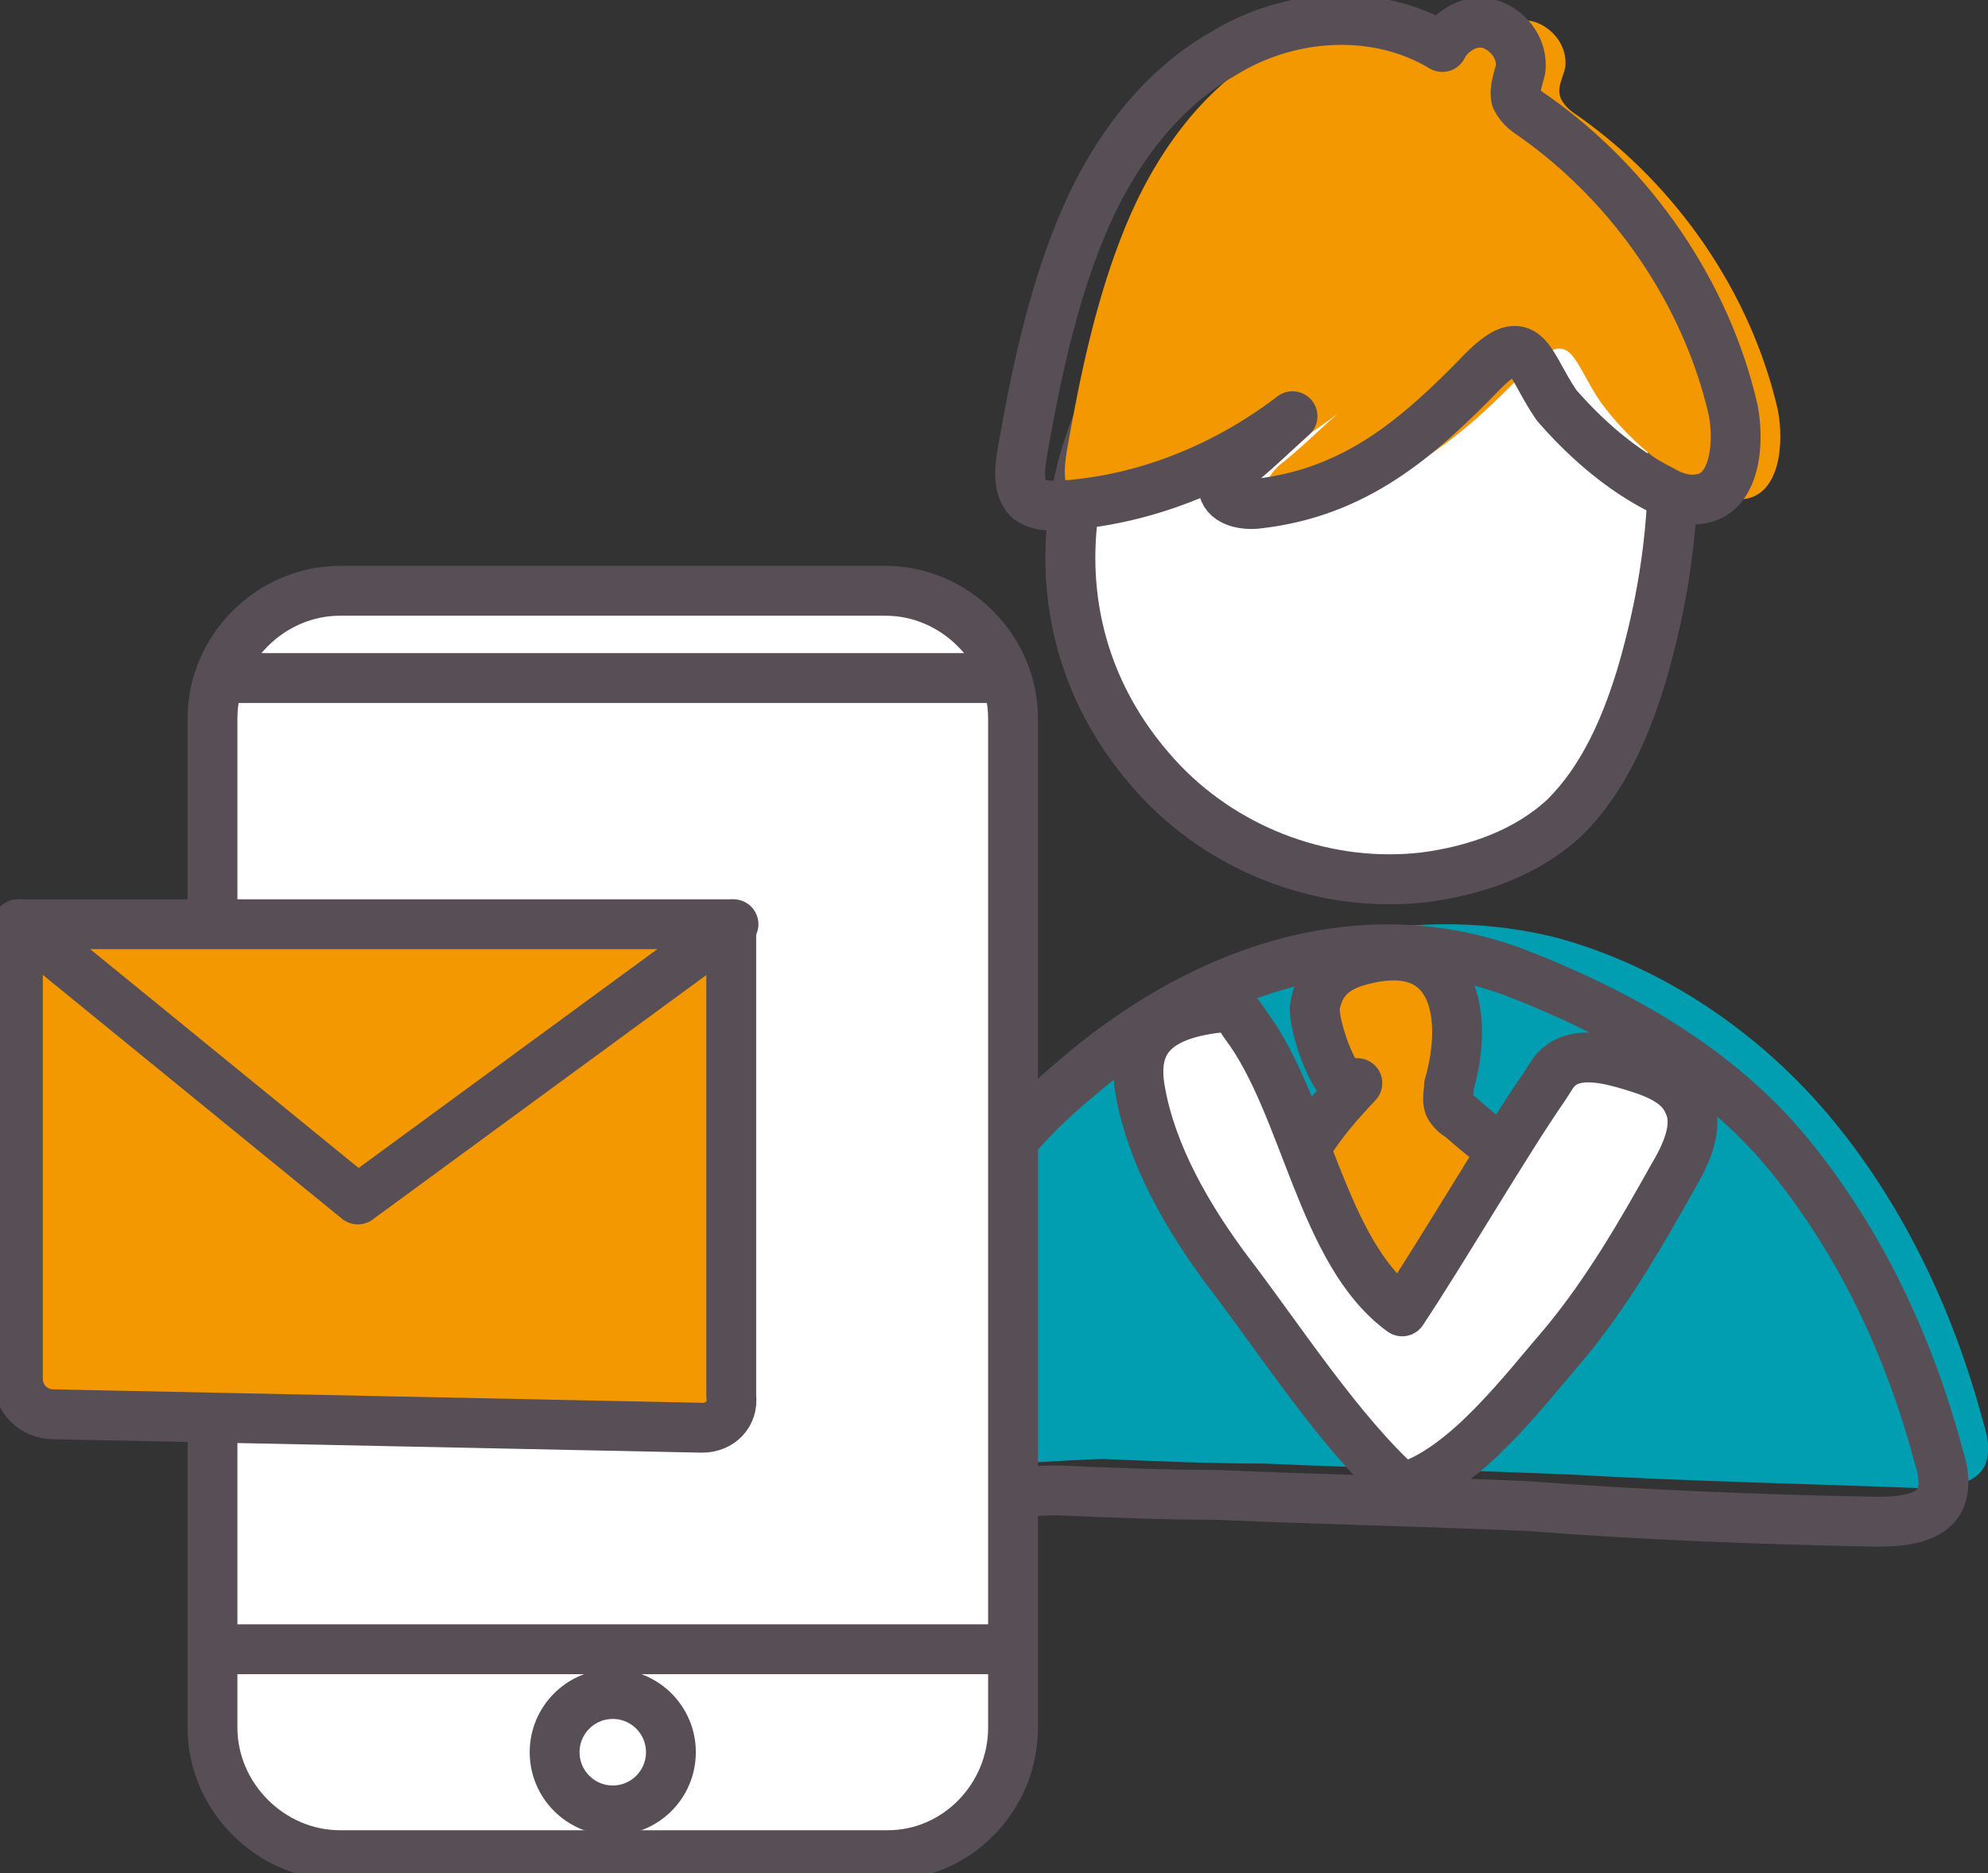
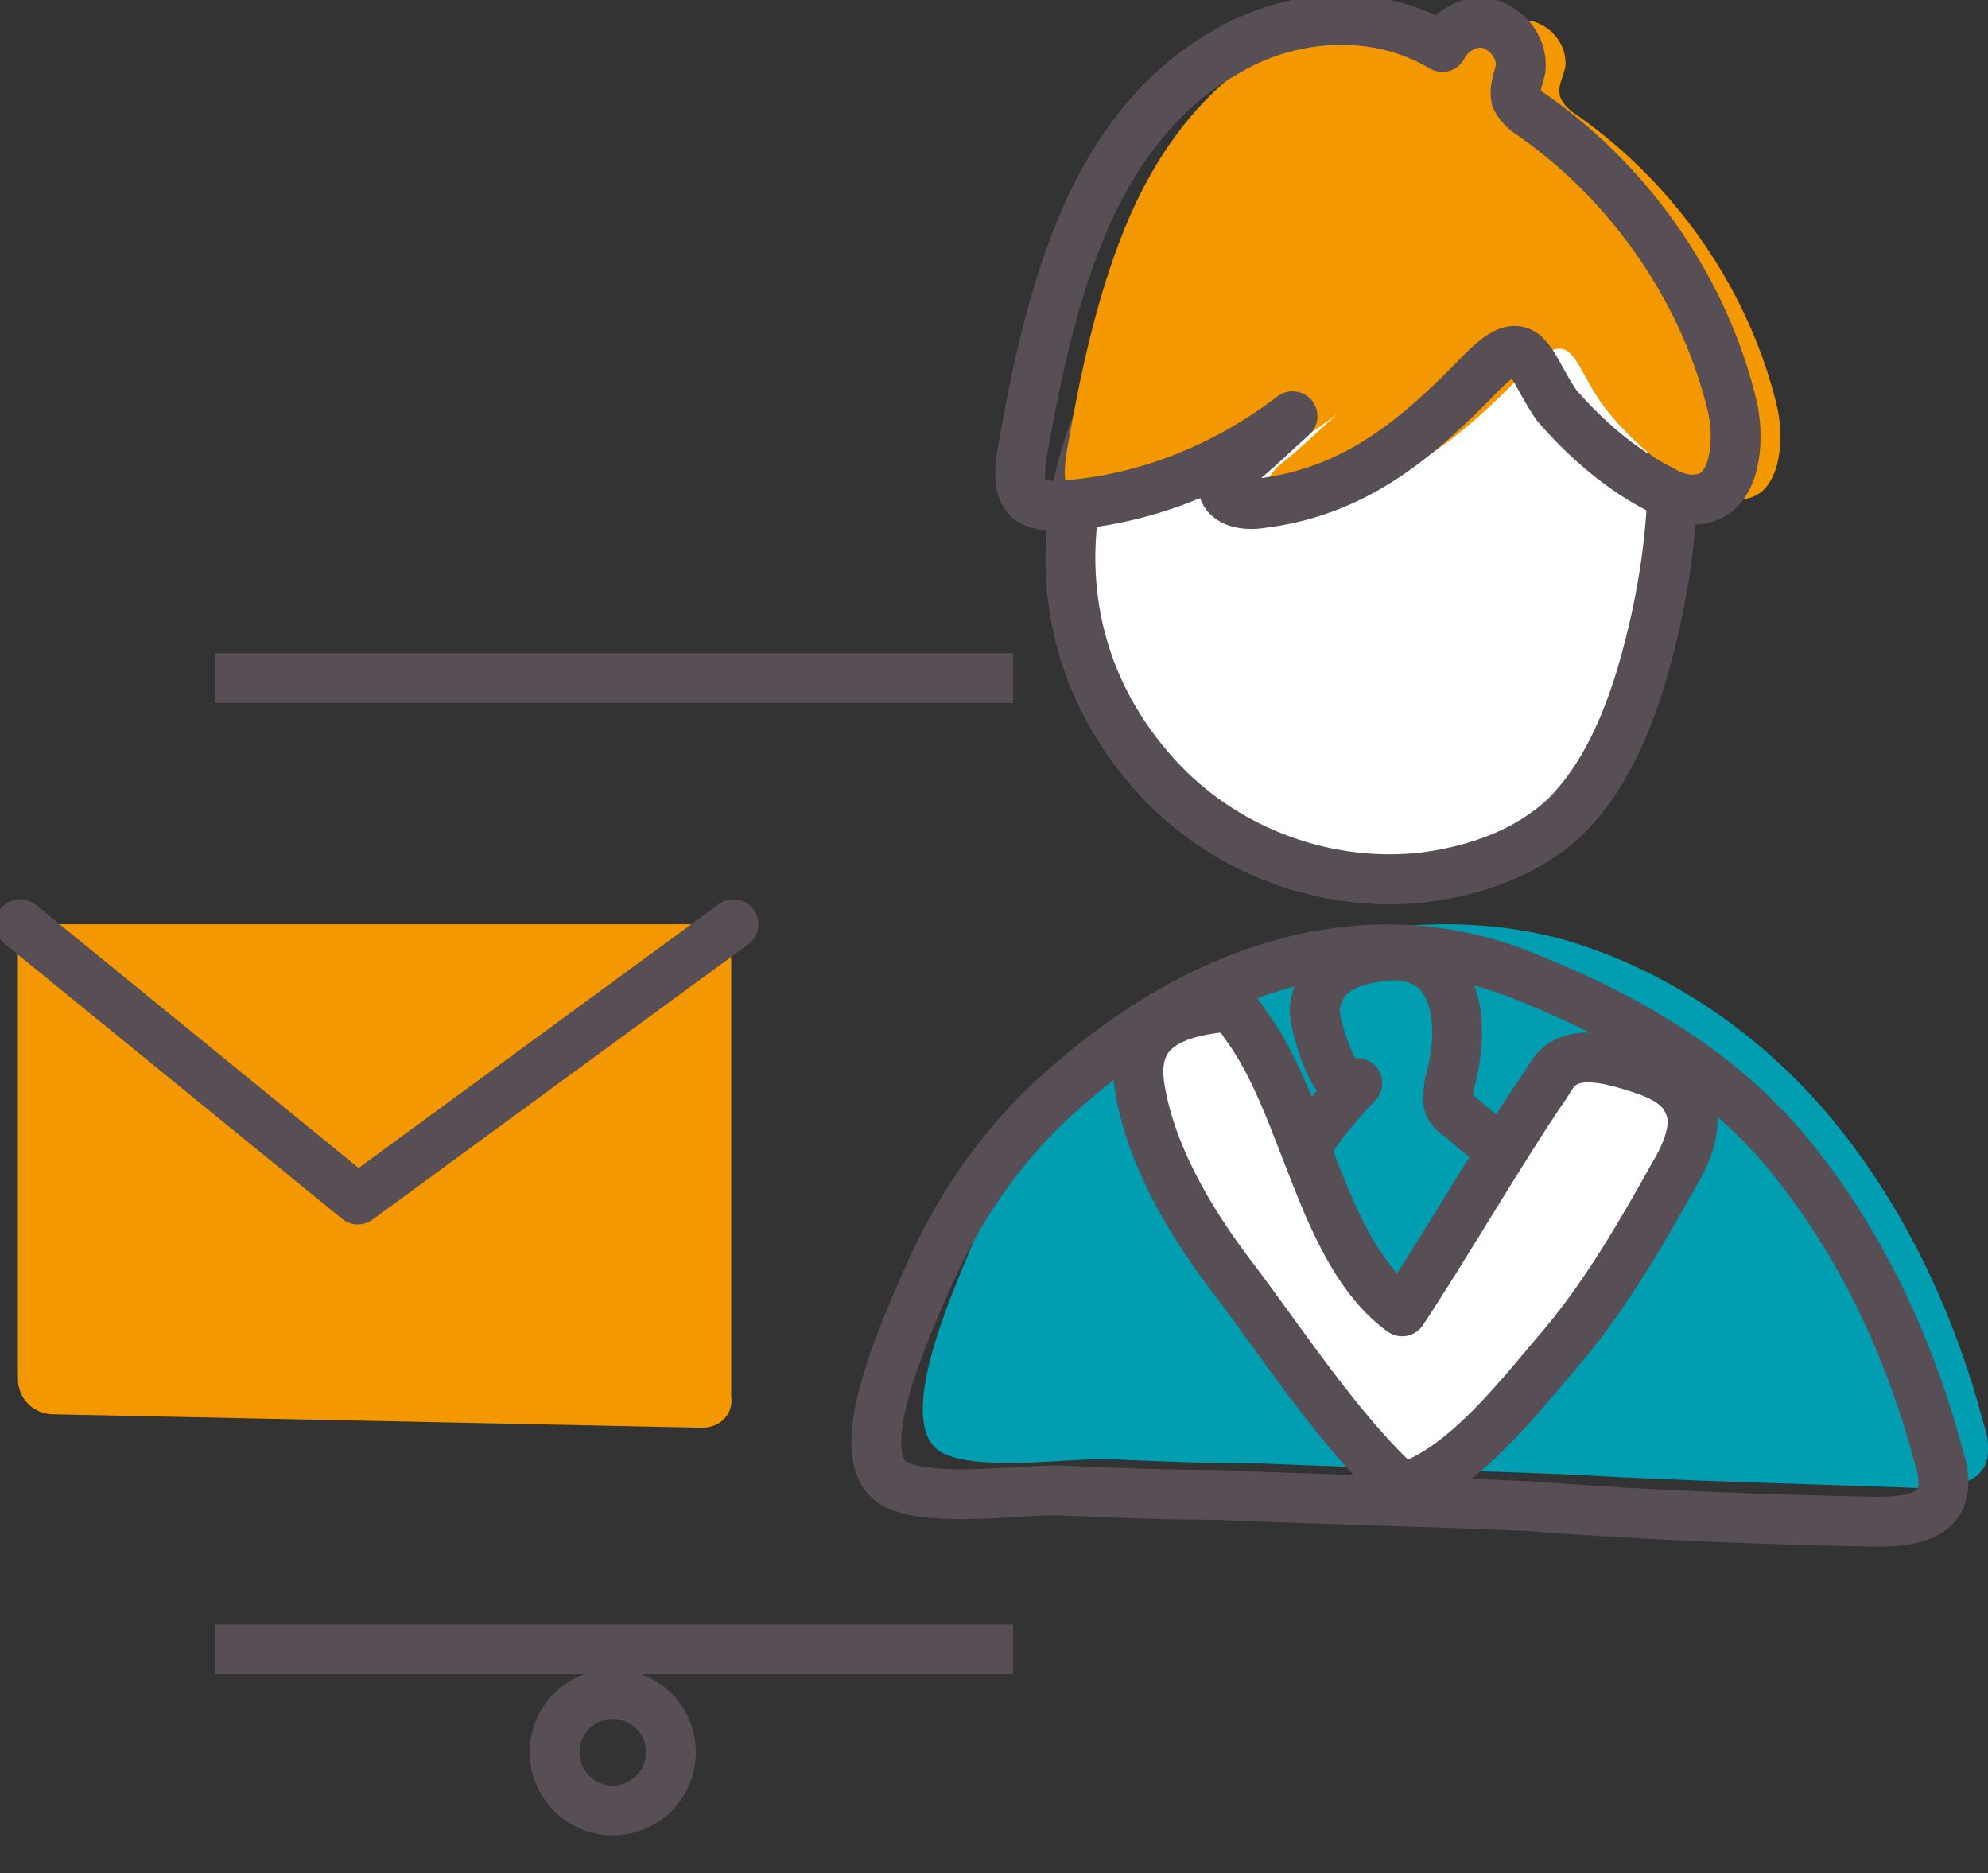
<svg xmlns="http://www.w3.org/2000/svg" width="69" height="65" viewBox="0 0 69 65" fill="none">
  <rect x="0" y="0" width="69" height="65" fill="#333333" stroke="none" />
  <g clip-path="url(#clip0)">
    <path d="M66.671 51.643C67.525 51.643 68.611 51.565 68.922 50.789C69.077 50.323 68.999 49.857 68.844 49.391C67.835 45.585 66.128 41.935 63.644 38.907C61.16 35.878 57.745 33.548 54.02 32.539C48.742 31.219 42.921 32.772 38.807 36.344C36.556 38.208 34.849 40.615 33.684 43.333C32.986 45.042 30.89 49.701 32.831 50.478C34.15 51.022 36.867 50.633 38.341 50.633C40.204 50.711 41.989 50.789 43.852 50.789C47.422 50.944 51.07 51.022 54.641 51.177C58.677 51.41 62.635 51.487 66.671 51.643Z" fill="#009EB0" />
    <path d="M65.119 52.808C65.972 52.808 67.059 52.73 67.37 51.953C67.525 51.487 67.447 51.022 67.292 50.556C66.283 46.75 64.575 43.1 62.092 40.072C59.608 37.043 56.115 35.102 52.467 33.704C46.879 31.685 41.368 33.937 37.255 37.509C35.004 39.373 33.296 41.78 32.132 44.498C31.434 46.129 29.26 50.788 31.201 51.565C32.52 52.109 35.237 51.72 36.712 51.72C38.574 51.798 40.359 51.876 42.222 51.876C45.792 52.031 49.44 52.109 53.011 52.264C57.047 52.575 61.083 52.73 65.119 52.808Z" stroke="#574E56" stroke-width="1.73" stroke-miterlimit="10" stroke-linecap="round" stroke-linejoin="round" />
-     <path d="M47.111 37.587C45.869 38.907 44.472 40.538 44.782 42.324C44.86 42.712 45.015 43.1 45.17 43.489C46.412 46.362 47.964 49.158 49.827 51.643C51.302 48.692 52.621 45.585 53.63 42.479C53.708 42.091 53.863 41.78 53.708 41.392C53.63 41.159 53.397 40.926 53.165 40.77C52.311 40.072 51.457 39.45 50.681 38.751C50.526 38.674 50.37 38.519 50.293 38.363C50.215 38.13 50.293 37.897 50.293 37.664C50.991 35.257 50.526 32.461 47.266 33.315C46.334 33.548 45.791 34.014 45.636 34.946C45.558 35.49 46.412 38.285 47.111 37.587Z" fill="#F39800" />
    <path d="M40.359 27.18C42.687 29.588 46.102 30.83 49.44 30.442C51.225 30.209 53.01 29.588 54.33 28.345C55.649 27.025 56.425 25.239 56.968 23.453C57.745 20.812 58.133 18.172 58.055 15.454C58.055 13.28 57.667 10.95 56.115 9.397C55.261 8.62 54.174 8.076 53.088 7.688C50.526 6.756 47.655 6.135 45.093 7.067C43.929 7.533 42.92 8.232 42.066 9.086C36.788 13.746 35.081 21.667 40.359 27.18Z" stroke="#574E56" stroke-width="1.73" stroke-miterlimit="10" stroke-linecap="round" stroke-linejoin="round" />
    <path d="M40.359 27.18C42.687 29.588 46.102 30.83 49.44 30.442C51.225 30.209 53.01 29.588 54.33 28.345C55.649 27.025 56.425 25.239 56.968 23.453C57.745 20.812 58.133 18.172 58.055 15.454C58.055 13.28 57.667 10.95 56.115 9.397C55.261 8.62 54.174 8.076 53.088 7.688C50.526 6.756 47.655 6.135 45.093 7.067C43.929 7.533 42.92 8.232 42.066 9.086C36.788 13.746 35.081 21.667 40.359 27.18Z" fill="white" stroke="#574E56" stroke-width="1.73" stroke-miterlimit="10" stroke-linecap="round" stroke-linejoin="round" />
    <path d="M59.218 17.007C59.606 17.24 60.072 17.395 60.538 17.318C61.78 17.163 61.935 15.376 61.702 14.211C60.771 10.173 58.209 6.446 54.794 4.038C54.562 3.883 54.329 3.728 54.173 3.417C54.018 3.029 54.251 2.718 54.329 2.33C54.406 1.631 53.941 1.01 53.32 0.777C52.699 0.544 51.922 0.932 51.612 1.553C49.284 0.155 46.257 0.388 44.006 1.786C41.677 3.106 40.047 5.436 39.038 7.921C38.029 10.406 37.486 13.047 37.02 15.687C36.943 16.231 36.865 16.852 37.253 17.24C37.564 17.473 37.952 17.473 38.262 17.473C41.212 17.318 44.083 16.153 46.412 14.367C45.713 14.988 45.092 15.609 44.394 16.153C44.239 16.308 44.006 16.541 44.006 16.774C44.006 17.318 44.704 17.473 45.248 17.395C48.585 17.007 50.758 15.143 53.009 12.814C54.562 11.26 54.562 12.503 55.571 13.979C56.502 15.221 57.744 16.308 59.218 17.007Z" fill="#F39800" />
    <path d="M57.668 17.007C58.056 17.24 58.521 17.395 58.987 17.318C60.229 17.163 60.384 15.376 60.151 14.211C59.22 10.173 56.659 6.446 53.243 4.038C53.011 3.883 52.778 3.728 52.623 3.417C52.545 3.106 52.7 2.718 52.778 2.407C52.855 1.708 52.39 1.087 51.769 0.854C51.148 0.621 50.372 1.01 50.061 1.631C47.733 0.233 44.706 0.466 42.455 1.864C40.127 3.184 38.497 5.514 37.488 7.999C36.479 10.484 35.935 13.124 35.47 15.765C35.392 16.308 35.314 16.93 35.703 17.318C36.013 17.551 36.401 17.551 36.712 17.551C39.661 17.395 42.533 16.231 44.861 14.444C44.163 15.066 43.542 15.687 42.843 16.231C42.688 16.386 42.455 16.619 42.455 16.852C42.455 17.395 43.154 17.551 43.697 17.473C47.034 17.085 49.208 15.221 51.458 12.891C53.011 11.338 53.011 12.581 54.02 14.056C55.029 15.221 56.27 16.308 57.668 17.007Z" stroke="#574E56" stroke-width="1.73" stroke-miterlimit="10" stroke-linecap="round" stroke-linejoin="round" />
    <path d="M47.111 37.587C45.869 38.907 44.472 40.538 44.782 42.324C44.86 42.712 45.015 43.1 45.17 43.489C46.412 46.362 47.964 49.158 49.827 51.643C51.302 48.692 52.621 45.585 53.63 42.479C53.708 42.091 53.863 41.78 53.708 41.392C53.63 41.159 53.397 40.926 53.165 40.77C52.311 40.072 51.457 39.45 50.681 38.751C50.526 38.674 50.37 38.519 50.293 38.363C50.215 38.13 50.293 37.897 50.293 37.664C50.991 35.257 50.526 32.461 47.266 33.315C46.334 33.548 45.791 34.014 45.636 34.946C45.558 35.49 46.412 38.285 47.111 37.587Z" stroke="#574E56" stroke-width="1.73" stroke-miterlimit="10" stroke-linecap="round" stroke-linejoin="round" />
-     <path d="M42.61 44.11C44.396 46.44 46.491 49.701 48.664 51.643C50.838 51.022 52.856 48.303 54.33 46.595C55.805 44.809 56.969 42.79 58.056 40.848C58.522 40.072 58.987 39.062 58.599 38.285C58.289 37.509 57.357 37.198 56.581 36.965C55.805 36.732 54.796 36.499 54.175 36.965C53.942 37.121 53.787 37.431 53.632 37.664C52.235 39.683 50.062 43.411 48.664 45.508C45.87 43.489 45.327 38.363 43.231 35.568C43.076 35.334 42.843 35.102 42.533 34.946C40.36 34.17 39.273 36.189 39.583 37.819C39.971 40.072 41.213 42.246 42.61 44.11Z" fill="white" />
+     <path d="M42.61 44.11C44.396 46.44 46.491 49.701 48.664 51.643C50.838 51.022 52.856 48.303 54.33 46.595C55.805 44.809 56.969 42.79 58.056 40.848C58.522 40.072 58.987 39.062 58.599 38.285C58.289 37.509 57.357 37.198 56.581 36.965C53.942 37.121 53.787 37.431 53.632 37.664C52.235 39.683 50.062 43.411 48.664 45.508C45.87 43.489 45.327 38.363 43.231 35.568C43.076 35.334 42.843 35.102 42.533 34.946C40.36 34.17 39.273 36.189 39.583 37.819C39.971 40.072 41.213 42.246 42.61 44.11Z" fill="white" />
    <path d="M42.612 44.11C44.397 46.44 46.493 49.701 48.666 51.643C50.839 51.022 52.857 48.303 54.332 46.595C55.806 44.809 56.971 42.79 58.057 40.848C58.523 40.072 58.989 39.062 58.601 38.286C58.29 37.509 57.359 37.198 56.583 36.965C55.806 36.732 54.797 36.499 54.177 36.965C53.944 37.121 53.788 37.431 53.633 37.664C52.236 39.683 50.063 43.411 48.666 45.508C45.872 43.489 45.328 38.363 43.233 35.568C43.078 35.335 42.845 34.946 42.534 34.946C39.895 35.179 39.275 36.267 39.585 37.897C39.973 40.072 41.215 42.246 42.612 44.11Z" stroke="#574E56" stroke-width="1.73" stroke-miterlimit="10" stroke-linecap="round" stroke-linejoin="round" />
-     <path d="M30.815 64.379H11.799C9.393 64.379 7.375 62.359 7.375 59.952V24.928C7.375 22.521 9.393 20.502 11.799 20.502H30.737C33.143 20.502 35.161 22.521 35.161 24.928V59.952C35.161 62.359 33.221 64.379 30.815 64.379Z" fill="white" stroke="#574E56" stroke-width="1.73" stroke-miterlimit="10" />
    <path d="M7.453 23.53H35.162" stroke="#574E56" stroke-width="1.73" stroke-miterlimit="10" />
    <path d="M7.453 57.234H35.162" stroke="#574E56" stroke-width="1.73" stroke-miterlimit="10" />
    <path d="M21.268 62.826C22.383 62.826 23.286 61.922 23.286 60.806C23.286 59.691 22.383 58.787 21.268 58.787C20.154 58.787 19.25 59.691 19.25 60.806C19.25 61.922 20.154 62.826 21.268 62.826Z" stroke="#574E56" stroke-width="1.73" stroke-miterlimit="10" />
    <path d="M24.371 49.546L1.863 49.08C1.164 49.08 0.621 48.537 0.621 47.838V32.073H25.38V48.459C25.458 49.08 24.992 49.546 24.371 49.546Z" fill="#F39800" />
-     <path d="M24.371 49.546L1.863 49.08C1.164 49.08 0.621 48.537 0.621 47.838V32.073H25.38V48.459C25.458 49.08 24.992 49.546 24.371 49.546Z" stroke="#574E56" stroke-width="1.73" stroke-miterlimit="10" stroke-linecap="round" stroke-linejoin="round" />
    <path d="M0.699 32.073L12.419 41.625L25.459 32.073" stroke="#574E56" stroke-width="1.73" stroke-miterlimit="10" stroke-linecap="round" stroke-linejoin="round" />
  </g>
  <defs>
    <clipPath id="clip0">
      <rect width="69" height="65" fill="white" />
    </clipPath>
  </defs>
</svg>